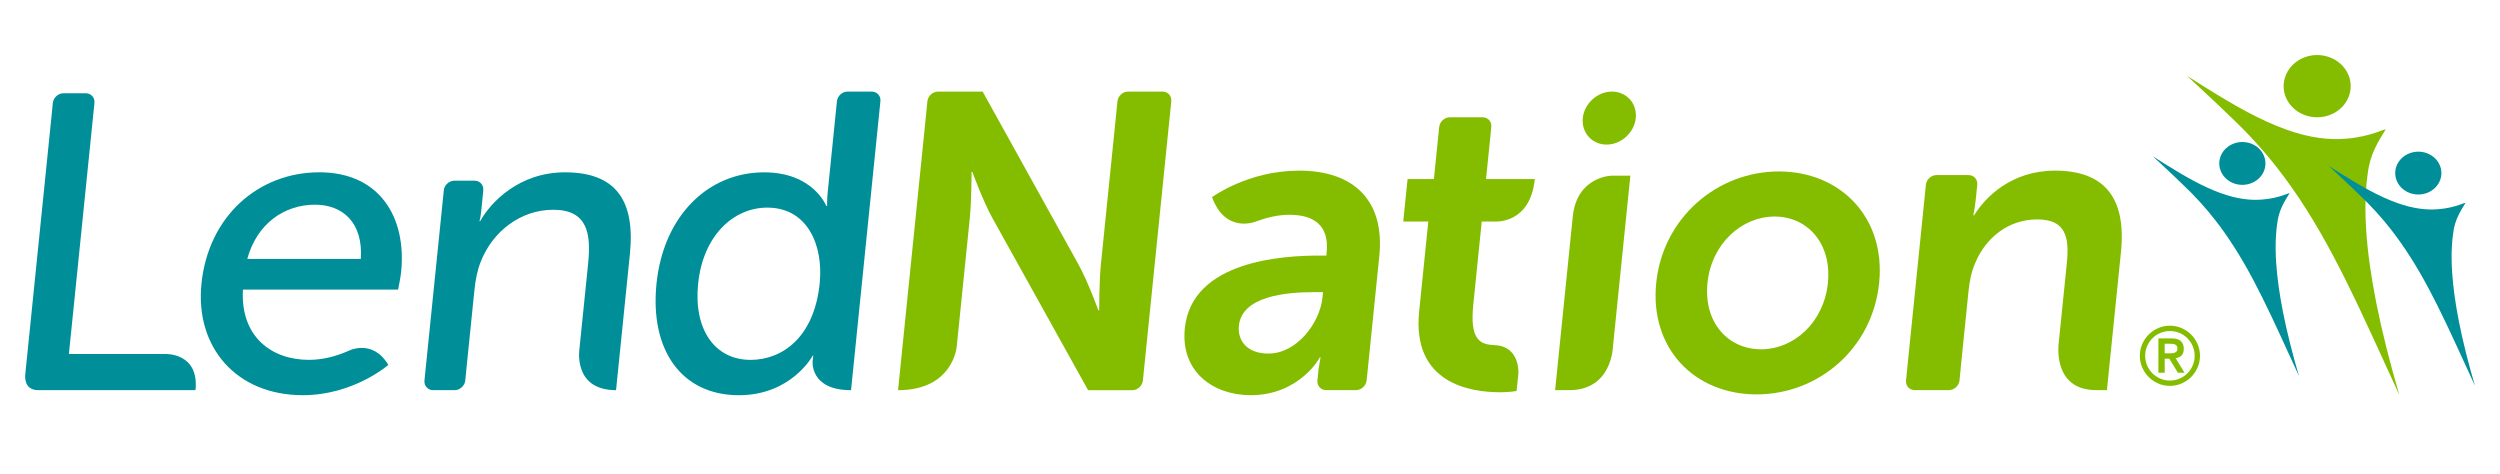
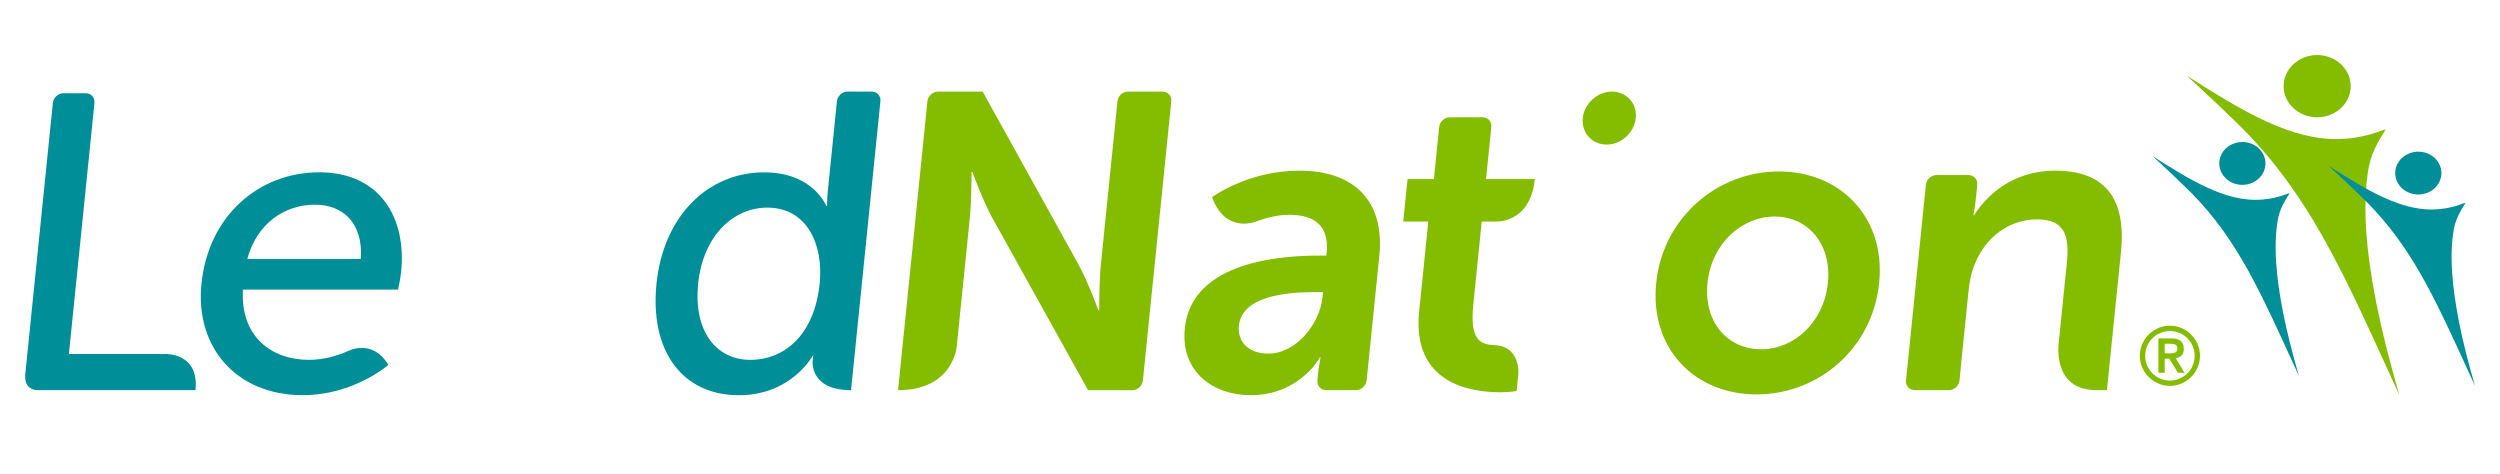
<svg xmlns="http://www.w3.org/2000/svg" id="LendNation_Logo" data-name="LendNation Logo" viewBox="0 0 843.97 160">
  <defs>
    <style> .cls-1 { fill: #008f98; } .cls-2 { fill: #84bd00; } </style>
  </defs>
  <g id="Full_Logo_Colored_" data-name="Full Logo (Colored)">
    <g id="Lend">
      <path class="cls-1" d="M55.47,119.5H23.26l8.31-81.66h0l.31-3.09c.18-1.8-1.14-3.27-2.94-3.27h-7.5c-1.8,0-3.42,1.47-3.6,3.27l-.31,3.09h0l-9,88.5s-.81,5.37,4.34,5.37h53.13c1.31-12.92-10.5-12.21-10.5-12.21Z" />
      <path class="cls-1" d="M107.75,58.17c-20.44,0-37.42,14.76-39.74,37.62-2.17,21.3,11.65,37.62,34.22,37.62,17.18,0,28.87-10.22,28.87-10.22-5.49-9.21-13.84-4.58-13.84-4.58-3.63,1.57-8.1,2.87-12.96,2.87-12.78,0-23.18-7.95-22.29-23.71h52.38s.85-4.11,1.03-5.96c1.89-18.6-7.37-33.65-27.67-33.65ZM83.48,87.42c3.18-11.78,12.37-18.32,22.87-18.32,9.23,0,16.29,5.96,15.46,18.32h-38.33Z" />
-       <path class="cls-1" d="M190.76,58.17c-15.62,0-25.17,10.22-28.65,16.47h-.28s.34-.59.63-3.43l.7-6.93h-.02v-.02c.19-1.8-1.14-3.27-2.93-3.27h-6.79c-1.8,0-3.42,1.47-3.6,3.27v.02h0l-6.4,62.89h0l-.13,1.27c-.18,1.8,1.14,3.27,2.94,3.27h7.24c1.8,0,3.42-1.47,3.6-3.27l.4-3.98s0-.04,0-.06l2.68-26.34c.36-3.55.98-6.81,2.12-9.65,4.03-10.36,13.57-17.6,24.5-17.6,11.5,0,12.82,7.95,11.79,18.03l-2.94,28.87s-2.35,14,12.35,14l4.68-46c1.86-18.31-5.01-27.54-21.9-27.54Z" />
      <path class="cls-1" d="M294.29,30.92h-8.15c-1.8,0-3.42,1.47-3.6,3.27l-.41,3.98s0,.03,0,.04l-2.69,26.5c-.28,2.7-.21,4.83-.21,4.83h-.28s-4.38-11.36-20.99-11.36c-19.02,0-34.01,14.76-36.34,37.62-2.27,22.29,8.38,37.62,27.83,37.62,17.75,0,24.92-13.35,24.92-13.35h.19c-.05.24-.12.76-.23,1.8,0,0-1.08,9.85,12.97,9.85l9.51-93.55.31-3.04.1-.94c.18-1.8-1.14-3.27-2.94-3.27ZM253.37,121.49c-11.93,0-19.28-10.08-17.69-25.7,1.66-16.33,11.98-25.7,23.34-25.7,13.63,0,19,12.78,17.7,25.56-1.86,18.31-12.71,25.84-23.35,25.84Z" />
    </g>
    <g id="Nation">
      <path class="cls-2" d="M693.68,57.61c-14.62,0-23.48,8.94-27.23,15.05h-.29s.52-2.27.79-4.97l.12-1.2s.02-.09.03-.14l.4-3.98c.18-1.8-1.14-3.27-2.94-3.27h-10.8c-1.8,0-3.42,1.47-3.6,3.27l-.15,1.51-.25,2.46-5.91,58.11-.18,1.8-.22,2.18c-.18,1.8,1.14,3.27,2.94,3.27h11.52c1.8,0,3.42-1.47,3.6-3.27l.4-3.98c0-.07,0-.14,0-.21l2.62-25.76c.35-3.41.96-6.67,2.26-9.65,3.58-8.66,11.3-14.76,20.95-14.76s10.89,5.96,10,14.76l-2.71,26.65s-2.56,16.22,12.65,16.22h3.59l4.74-46.56c1.95-19.16-6.28-27.54-22.33-27.54Z" />
      <path class="cls-2" d="M438.47,57.61c-17.18,0-29.3,8.94-29.3,8.94,4.58,12.56,14.85,8.22,14.85,8.22,3.35-1.25,7.28-2.26,11.23-2.26,7.95,0,13.58,3.26,12.61,12.78l-.1.99h-2.41c-11.78,0-43.03,1.56-45.37,24.56-1.47,14.48,9.35,22.57,22.26,22.57,16.47,0,23.45-12.78,23.31-12.78h.28s-.33,1.46-.61,3.5c-.02.11-.05.21-.07.32l-.4,3.98c-.18,1.8,1.14,3.27,2.93,3.27h10.08c1.8,0,3.42-1.47,3.6-3.27l.13-1.27.28-2.7,3.87-38.04c1.86-18.32-8.14-28.82-27.17-28.82ZM446.47,100.34c-.89,8.8-8.75,19.02-18.26,19.02-7.38,0-10.47-4.54-9.98-9.37,1.02-10.08,16.06-11.36,25.29-11.36h3.12l-.17,1.7Z" />
      <path class="cls-2" d="M392.47,30.92h-11.63c-1.8,0-3.42,1.47-3.6,3.27l-.36,3.58h0l-.4,3.96-4.82,47.4c-.61,5.96-.59,15.62-.59,15.62h-.28s-3.55-9.8-6.79-15.62l-32.27-58.21h-15.05c-1.8,0-3.42,1.47-3.6,3.27l-.4,3.98c-.01.13,0,.26,0,.39l-.04.05-9.47,93.11c18.65,0,19.81-14.73,19.81-14.73l4.41-43.33c.61-5.96.59-15.62.59-15.62h.28s3.55,9.8,6.79,15.62l32.28,58.06h14.9c1.8,0,3.42-1.47,3.6-3.27l.19-1.89.21-2.09,8.78-86.3.04-.4.36-3.58c.18-1.8-1.14-3.27-2.94-3.27Z" />
      <path class="cls-2" d="M504.59,116.52c-4.94-.22-8.44-1.7-7.23-13.63l2.86-28.11h4.2s12.15,1.16,13.72-14.34h-16.47l1.61-15.84h-.01l.18-1.74c.18-1.8-1.14-3.27-2.93-3.27h-11.06c-1.8,0-3.42,1.47-3.6,3.27l-.18,1.74h0l-1.61,15.84h-8.89l-1.46,14.34h8.46l-3.09,30.38c-2.47,24.28,17.24,27.26,27.32,27.26,3.41,0,5.58-.43,5.58-.43l.6-5.93s.67-9.16-8.02-9.55Z" />
      <path class="cls-2" d="M542.36,48.81c4.92,0,9.35-4.03,9.86-8.95.5-4.92-3.12-8.94-8.04-8.94s-9.35,4.02-9.85,8.94c-.5,4.92,3.12,8.95,8.03,8.95Z" />
-       <path class="cls-2" d="M550.38,59.31h-6.38s-11.67.22-13.05,13.8l-5.96,58.6h4.79c14.35,0,14.72-14.52,14.72-14.52l5.89-57.88Z" />
      <path class="cls-2" d="M600.51,57.88c-20.8,0-39.16,15.64-41.39,37.63-2.25,22.13,12.94,37.63,33.87,37.63s39.14-15.51,41.39-37.63c2.24-21.99-12.94-37.63-33.87-37.63ZM594.54,117.92c-11.14,0-19.48-9.02-18.11-22.41,1.35-13.25,11.54-22.41,22.67-22.41s19.33,9.16,17.98,22.41c-1.36,13.39-11.54,22.41-22.54,22.41Z" />
      <path class="cls-2" d="M722.38,120.11c0-1.4.27-2.72.81-3.95.54-1.23,1.26-2.3,2.18-3.22s1.99-1.65,3.22-2.18c1.23-.54,2.54-.81,3.94-.81s2.72.27,3.95.81c1.23.54,2.3,1.26,3.22,2.18s1.65,1.99,2.18,3.22c.54,1.23.81,2.55.81,3.95s-.27,2.72-.81,3.95-1.27,2.3-2.18,3.22c-.92.92-1.99,1.65-3.22,2.18-1.23.54-2.54.81-3.95.81s-2.72-.27-3.94-.81c-1.23-.54-2.3-1.26-3.22-2.18-.92-.92-1.65-1.99-2.18-3.22-.54-1.23-.81-2.54-.81-3.95ZM724.19,120.11c0,1.15.22,2.23.65,3.25.44,1.02,1.03,1.91,1.79,2.66s1.64,1.35,2.66,1.79c1.02.44,2.1.66,3.25.66s2.23-.22,3.25-.66c1.02-.44,1.91-1.03,2.66-1.79.76-.76,1.35-1.64,1.79-2.66.44-1.02.65-2.1.65-3.25s-.22-2.23-.65-3.25c-.44-1.02-1.03-1.91-1.79-2.66-.76-.76-1.64-1.35-2.66-1.79-1.02-.44-2.1-.65-3.25-.65s-2.23.22-3.25.65c-1.02.44-1.91,1.03-2.66,1.79s-1.35,1.64-1.79,2.66c-.44,1.02-.65,2.1-.65,3.25ZM728.64,114.24h4.48c1.4,0,2.43.3,3.1.9.66.6,1,1.47,1,2.59,0,1.02-.26,1.78-.78,2.29-.52.51-1.18.81-1.97.9l3,4.91h-2.24l-2.89-4.75h-1.56v4.75h-2.13v-11.6ZM730.77,119.29h1.56c.33,0,.66-.01.98-.04.33-.03.62-.09.89-.2.26-.11.48-.27.64-.49.16-.22.24-.52.24-.9s-.08-.68-.24-.9-.38-.38-.64-.49c-.26-.11-.56-.17-.89-.19-.33-.02-.66-.03-.98-.03h-1.56v3.25Z" />
    </g>
    <g id="Logo">
      <g>
        <path class="cls-1" d="M772.94,65.21c-1.66,2.71-3.66,5.72-4.18,10.27-.2,1.34-.34,2.75-.42,4.23-.08,1.34-.12,2.74-.11,4.19,0,1.5.07,3.05.17,4.66.33,5.12,1.12,10.78,2.34,16.93,1.32,6.66,3.14,13.84,5.37,21.47-4.34-9.4-8.32-18.35-12.41-26.57-3.88-7.8-7.94-15.1-12.76-21.9-1.01-1.43-2.06-2.84-3.14-4.23-3.24-4.15-6.87-8.17-11.02-12.06-2.14-2.09-4.36-4.18-6.61-6.27-1.14-1.05-2.28-2.11-3.42-3.17,1.49.95,2.97,1.88,4.44,2.79,6.35,3.96,12.37,7.46,18.66,9.71,5.48,1.96,9.96,2.41,13.7,2.12.76-.05,1.5-.13,2.2-.24.68-.1,1.34-.22,1.97-.36.57-.12,1.12-.27,1.65-.42,1.03-.29,1.99-.63,2.89-.97.47-.13.71-.2.71-.2Z" />
        <path class="cls-1" d="M749.51,53.16c1.2-3.84,5.53-6.04,9.66-4.93,4.13,1.11,6.51,5.13,5.31,8.96-1.2,3.84-5.53,6.04-9.66,4.93-4.13-1.11-6.51-5.13-5.31-8.96Z" />
      </g>
      <g>
        <path class="cls-2" d="M805.4,43.66c-2.41,3.93-5.32,8.31-6.08,14.92-.29,1.94-.49,3.99-.62,6.15-.12,1.95-.17,3.97-.16,6.09.01,2.18.1,4.43.25,6.77.47,7.44,1.63,15.66,3.4,24.59,1.92,9.67,4.55,20.09,7.8,31.17-6.31-13.65-12.08-26.65-18.02-38.59-5.63-11.32-11.54-21.93-18.54-31.8-1.47-2.07-2.99-4.12-4.56-6.14-4.71-6.03-9.98-11.87-16-17.51-3.11-3.04-6.33-6.07-9.6-9.1-1.65-1.53-3.31-3.06-4.97-4.6,2.16,1.38,4.31,2.74,6.45,4.05,9.23,5.75,17.97,10.83,27.1,14.1,7.96,2.85,14.46,3.51,19.89,3.08,1.11-.08,2.17-.19,3.19-.35.99-.15,1.95-.33,2.86-.53.83-.18,1.63-.39,2.39-.61,1.5-.43,2.89-.91,4.19-1.41.68-.19,1.03-.29,1.03-.29Z" />
        <path class="cls-2" d="M771.38,26.16c1.74-5.57,8.02-8.78,14.03-7.16,6,1.62,9.46,7.45,7.71,13.02-1.74,5.57-8.03,8.78-14.03,7.16-6.01-1.62-9.46-7.45-7.71-13.02Z" />
      </g>
      <g>
        <path class="cls-1" d="M832.34,68.47c-1.66,2.71-3.66,5.72-4.18,10.27-.2,1.34-.34,2.75-.42,4.23-.08,1.34-.12,2.74-.11,4.19,0,1.5.07,3.05.17,4.66.33,5.12,1.12,10.78,2.34,16.93,1.32,6.66,3.14,13.84,5.37,21.47-4.34-9.4-8.32-18.35-12.41-26.57-3.88-7.8-7.94-15.1-12.76-21.9-1.01-1.43-2.06-2.84-3.14-4.23-3.24-4.15-6.87-8.17-11.02-12.06-2.14-2.09-4.36-4.18-6.61-6.27-1.14-1.05-2.28-2.11-3.42-3.17,1.49.95,2.97,1.88,4.44,2.79,6.35,3.96,12.37,7.46,18.66,9.71,5.48,1.96,9.96,2.41,13.7,2.12.76-.05,1.5-.13,2.2-.24.68-.1,1.34-.22,1.97-.36.57-.12,1.12-.27,1.65-.42,1.03-.29,1.99-.63,2.89-.97.47-.13.71-.2.71-.2Z" />
        <path class="cls-1" d="M808.91,56.42c1.2-3.84,5.53-6.04,9.66-4.93,4.13,1.11,6.51,5.13,5.31,8.96-1.2,3.84-5.53,6.04-9.66,4.93-4.13-1.11-6.51-5.13-5.31-8.96Z" />
      </g>
    </g>
  </g>
</svg>